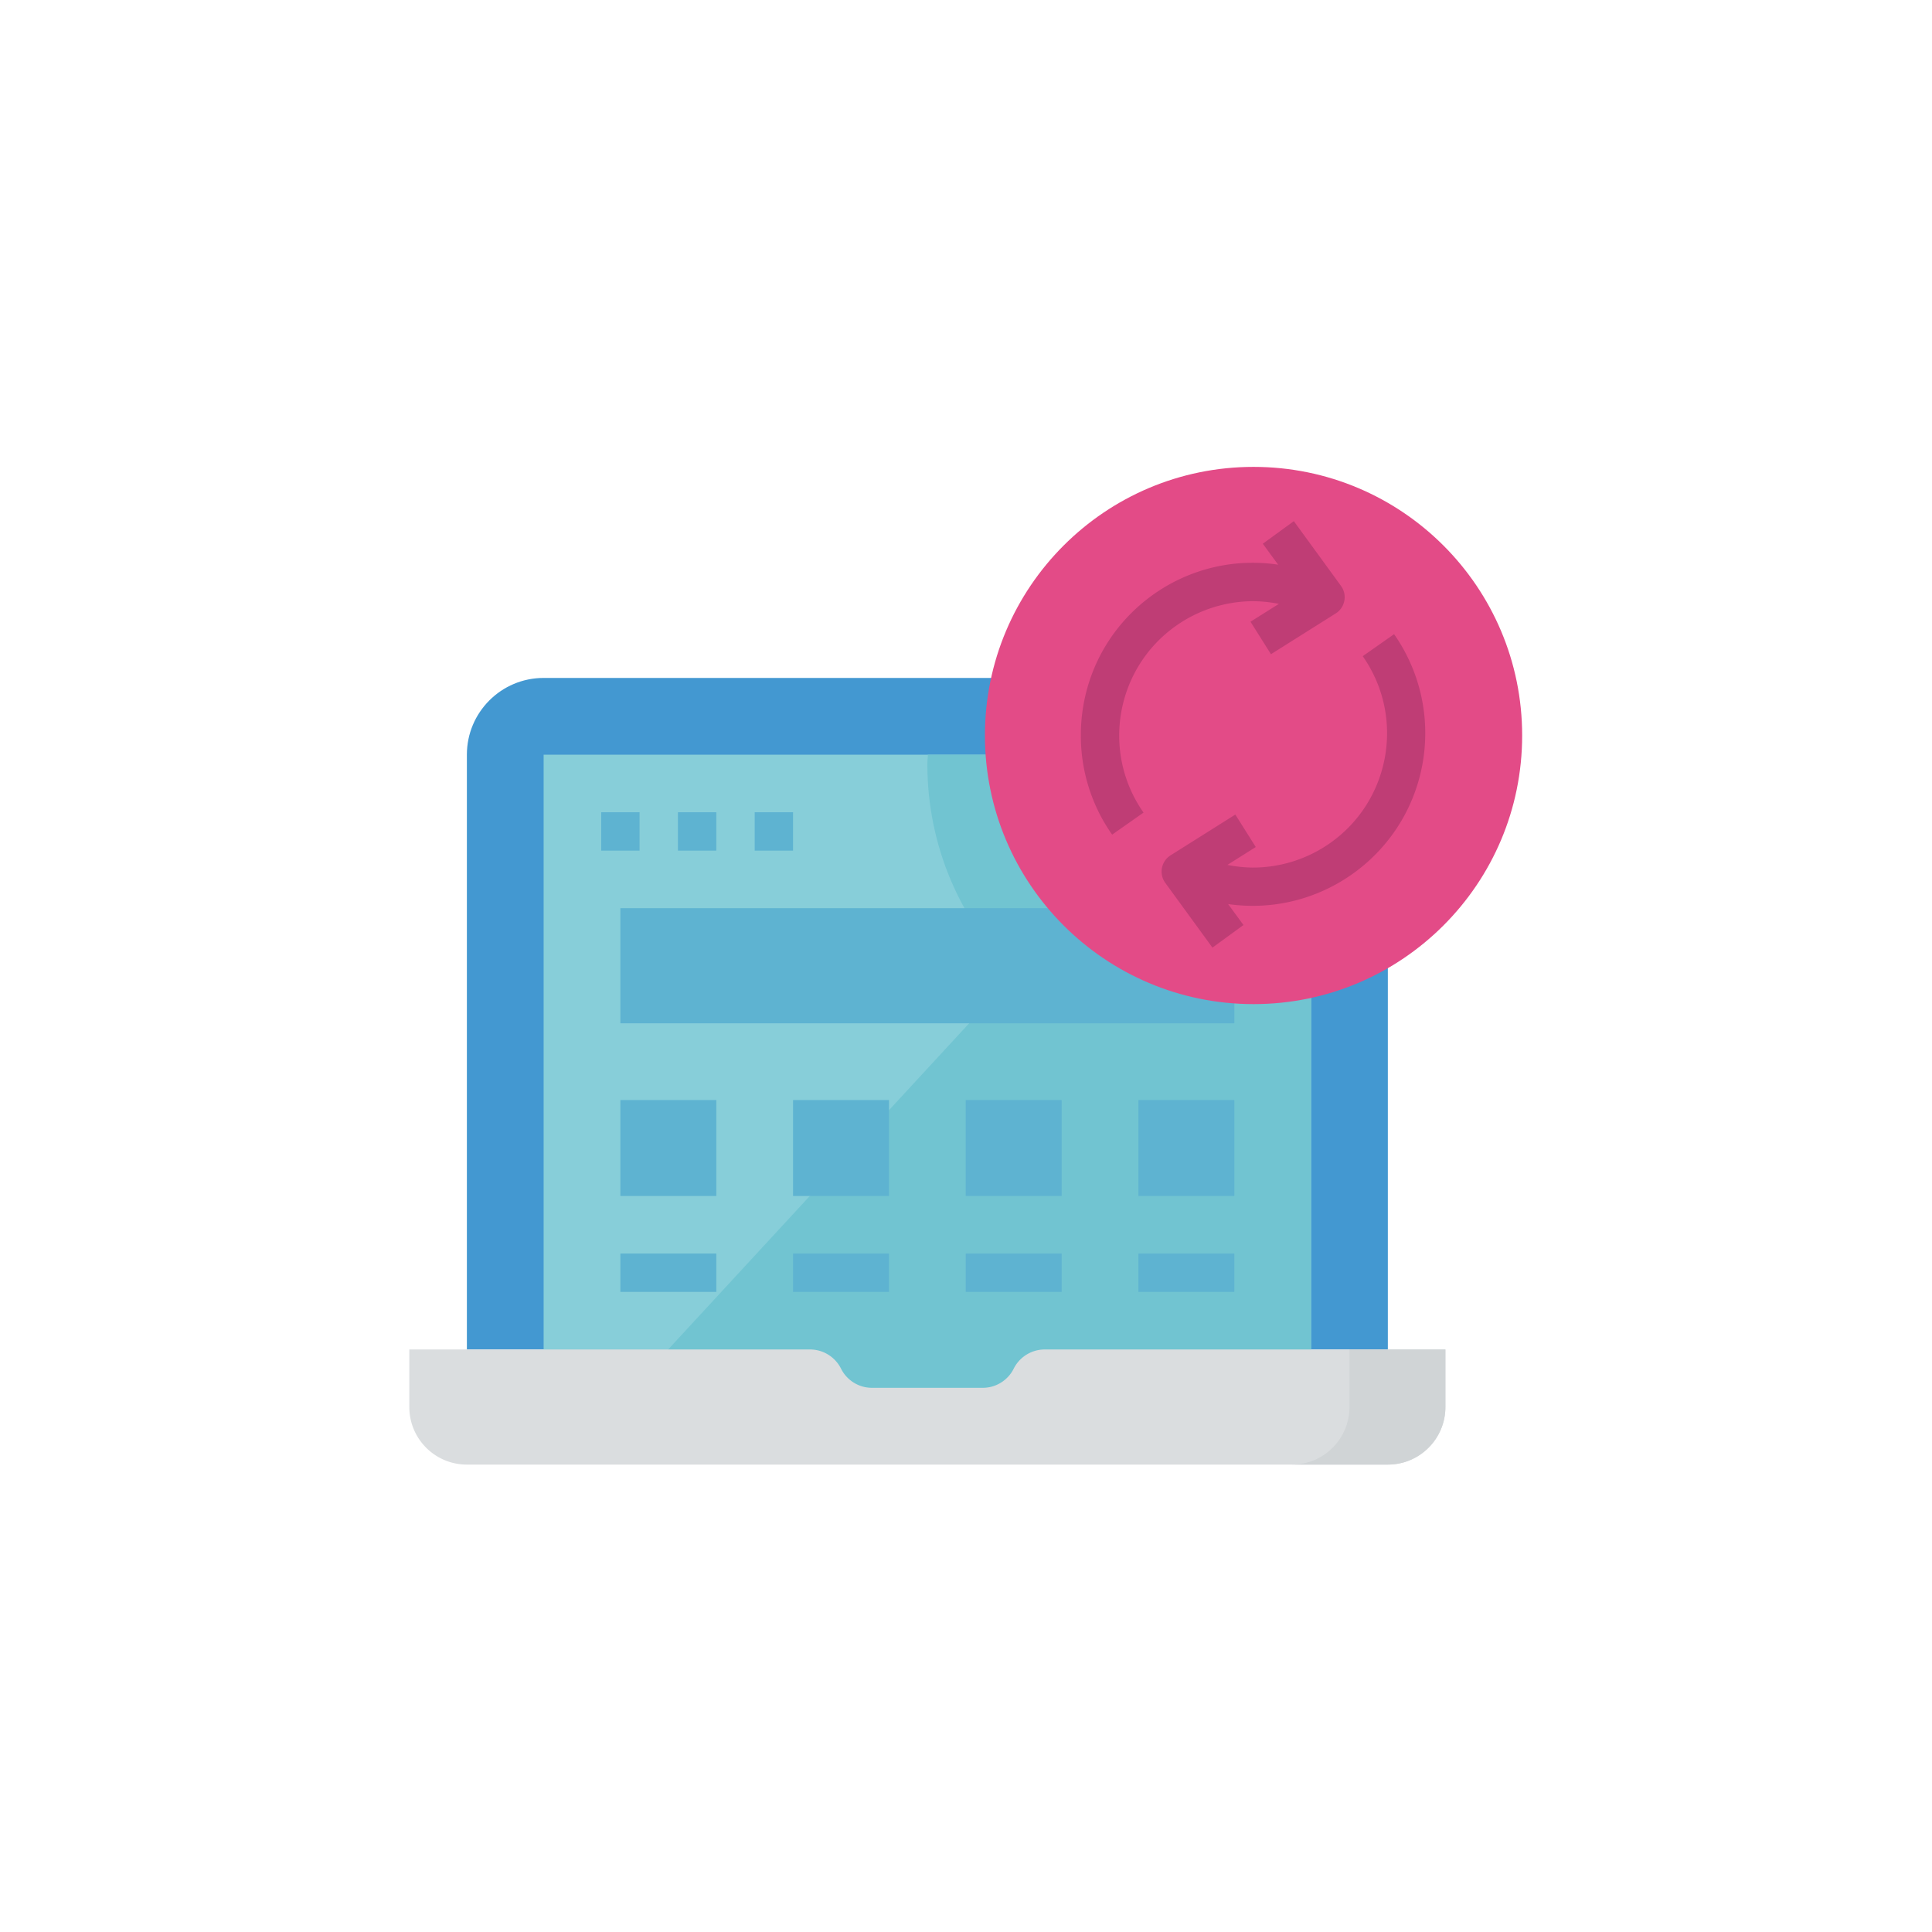
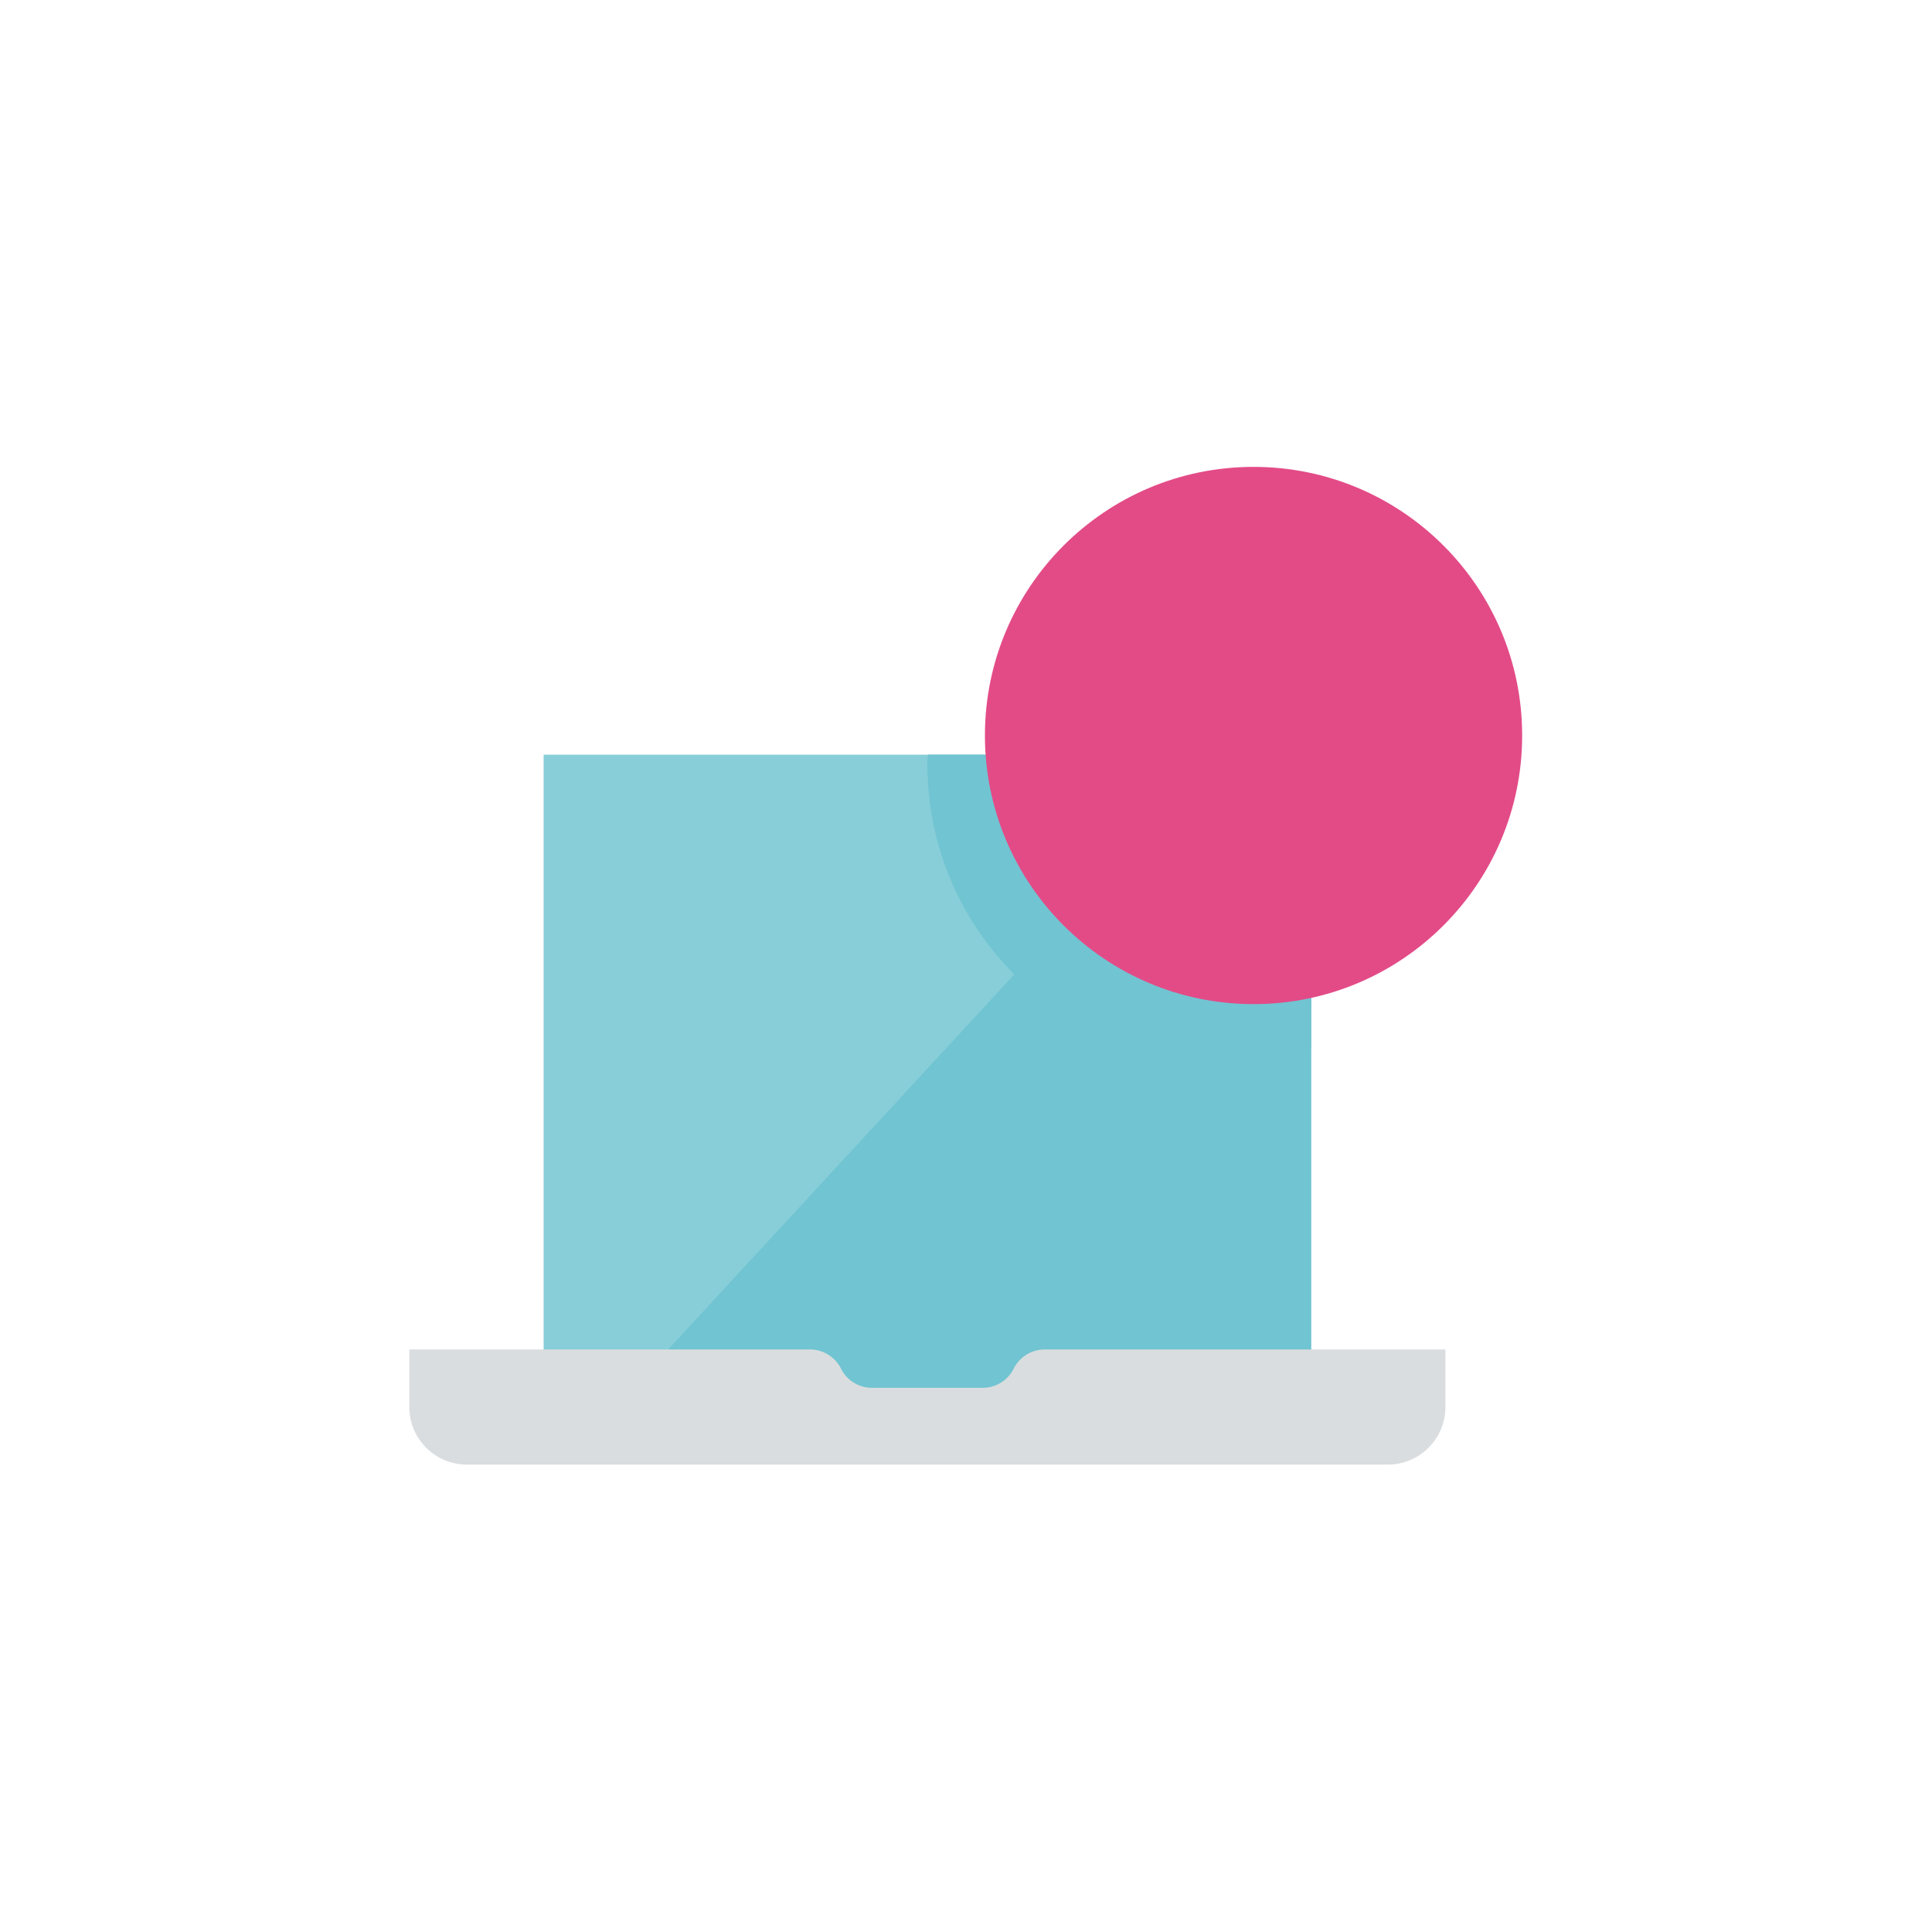
<svg xmlns="http://www.w3.org/2000/svg" viewBox="0 0 587.697 587.697">
  <g transform="translate(124.512 124.512) scale(.576)">
-     <path d="M476.237 141.858H70.929c-22.383 0-40.531 18.148-40.531 40.531v314.114h486.37V182.389c0-22.384-18.148-40.531-40.531-40.531z" fill="#4398d1" />
    <path d="M70.929 182.389h405.308v334.379H70.929z" fill="#87ced9" />
    <path d="M476.237 182.389H273.836c0 1.692-.253 3.354-.253 5.066.01 86.736 70.331 157.047 157.067 157.047 15.442 0 30.803-2.28 45.587-6.769z" fill="#71c4d1" />
    <path d="M117.995 516.768h358.242V182.389h-49.671z" fill="#71c4d1" />
-     <path d="M101.327 212.787h20.265v20.265h-20.265zm40.531 0h20.265v20.265h-20.265zm40.531 0h20.265v20.265h-20.265zM111.46 445.839h50.663v20.265H111.46zm91.194 0h50.663v20.265h-50.663zm91.194 0h50.663v20.265h-50.663zm91.195 0h50.663v20.265h-50.663zM111.46 263.45h324.246v60.796H111.46zm91.194 101.327h50.663v50.663h-50.663zm-91.194 0h50.663v50.663H111.46zm273.583 0h50.663v50.663h-50.663zm-91.195 0h50.663v50.663h-50.663z" fill="#5eb3d1" />
    <circle r="141.858" cy="172.256" cx="445.839" fill="#e34b87" />
-     <path d="M445.839 101.327c4.489.051 8.967.527 13.375 1.419l-14.976 9.423 10.801 17.155 34.198-21.532c4.732-2.979 6.151-9.241 3.172-13.973a10.836 10.836 0 0 0-.385-.567l-24.906-34.198-16.385 11.926 8.106 11.065c-49.61-7.387-95.815 26.842-103.202 76.451a90.753 90.753 0 0 0-.993 13.76 90.588 90.588 0 0 0 16.516 52.356l16.587-11.642c-22.484-32.08-14.713-76.309 17.367-98.794a70.997 70.997 0 0 1 40.725-12.849zm74.252 17.398-16.587 11.642c22.484 32.08 14.713 76.309-17.367 98.794a70.993 70.993 0 0 1-40.723 12.848 71.34 71.34 0 0 1-13.365-1.419l14.966-9.434-10.791-17.145-34.198 21.532c-4.732 2.979-6.161 9.231-3.182 13.973.122.193.253.385.385.567l24.906 34.198 16.385-11.936-8.106-11.065c49.853 7.133 96.058-27.5 103.191-77.353a91.197 91.197 0 0 0-15.554-65.204z" fill="#bf3d75" />
-     <path d="M516.768 557.298H30.398C13.608 557.298 0 543.69 0 526.9v-30.398h211.591a18.325 18.325 0 0 1 16.395 10.133 18.326 18.326 0 0 0 16.395 10.133h58.405a18.325 18.325 0 0 0 16.395-10.133 18.326 18.326 0 0 1 16.395-10.133h211.591V526.9c-.001 16.79-13.609 30.398-30.399 30.398z" fill="#dadddf" />
-     <path d="M496.502 496.502V526.9c0 16.79-13.608 30.398-30.398 30.398h50.663c16.79 0 30.398-13.608 30.398-30.398v-30.398z" fill="#d0d4d6" />
+     <path d="M516.768 557.298H30.398C13.608 557.298 0 543.69 0 526.9v-30.398h211.591a18.325 18.325 0 0 1 16.395 10.133 18.326 18.326 0 0 0 16.395 10.133h58.405a18.325 18.325 0 0 0 16.395-10.133 18.326 18.326 0 0 1 16.395-10.133h211.591V526.9c-.001 16.79-13.609 30.398-30.399 30.398" fill="#dadddf" />
  </g>
</svg>